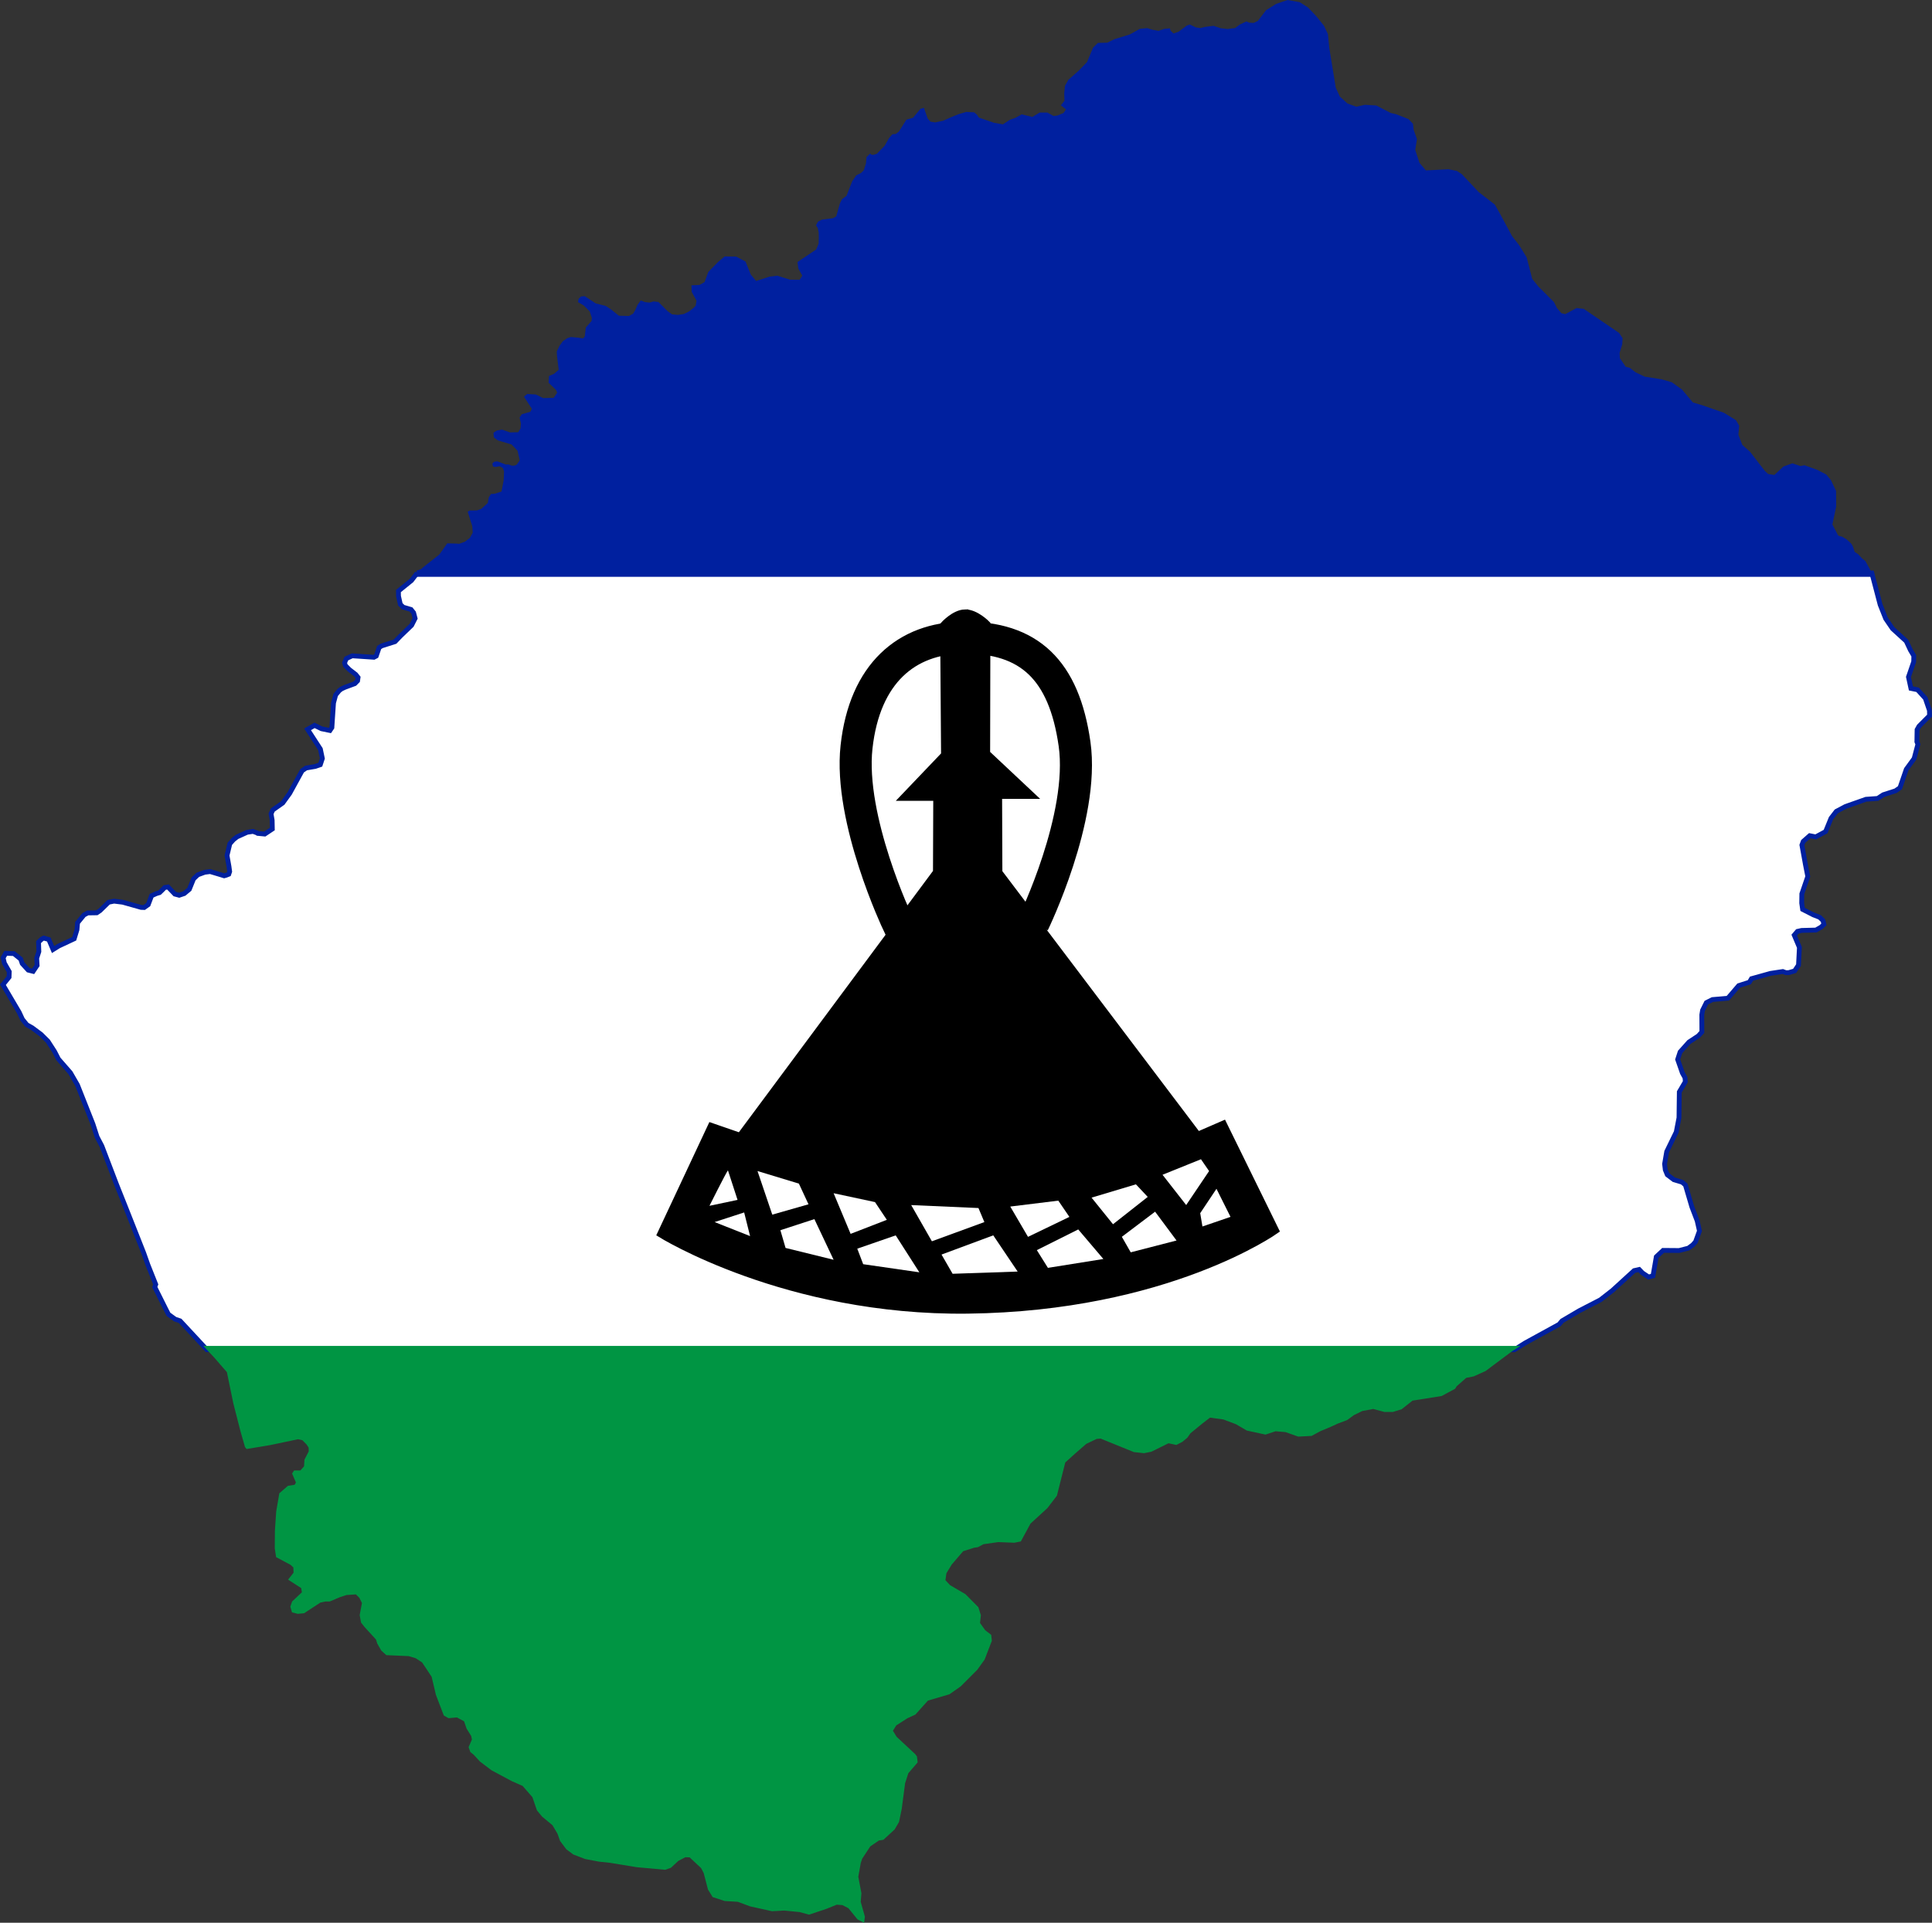
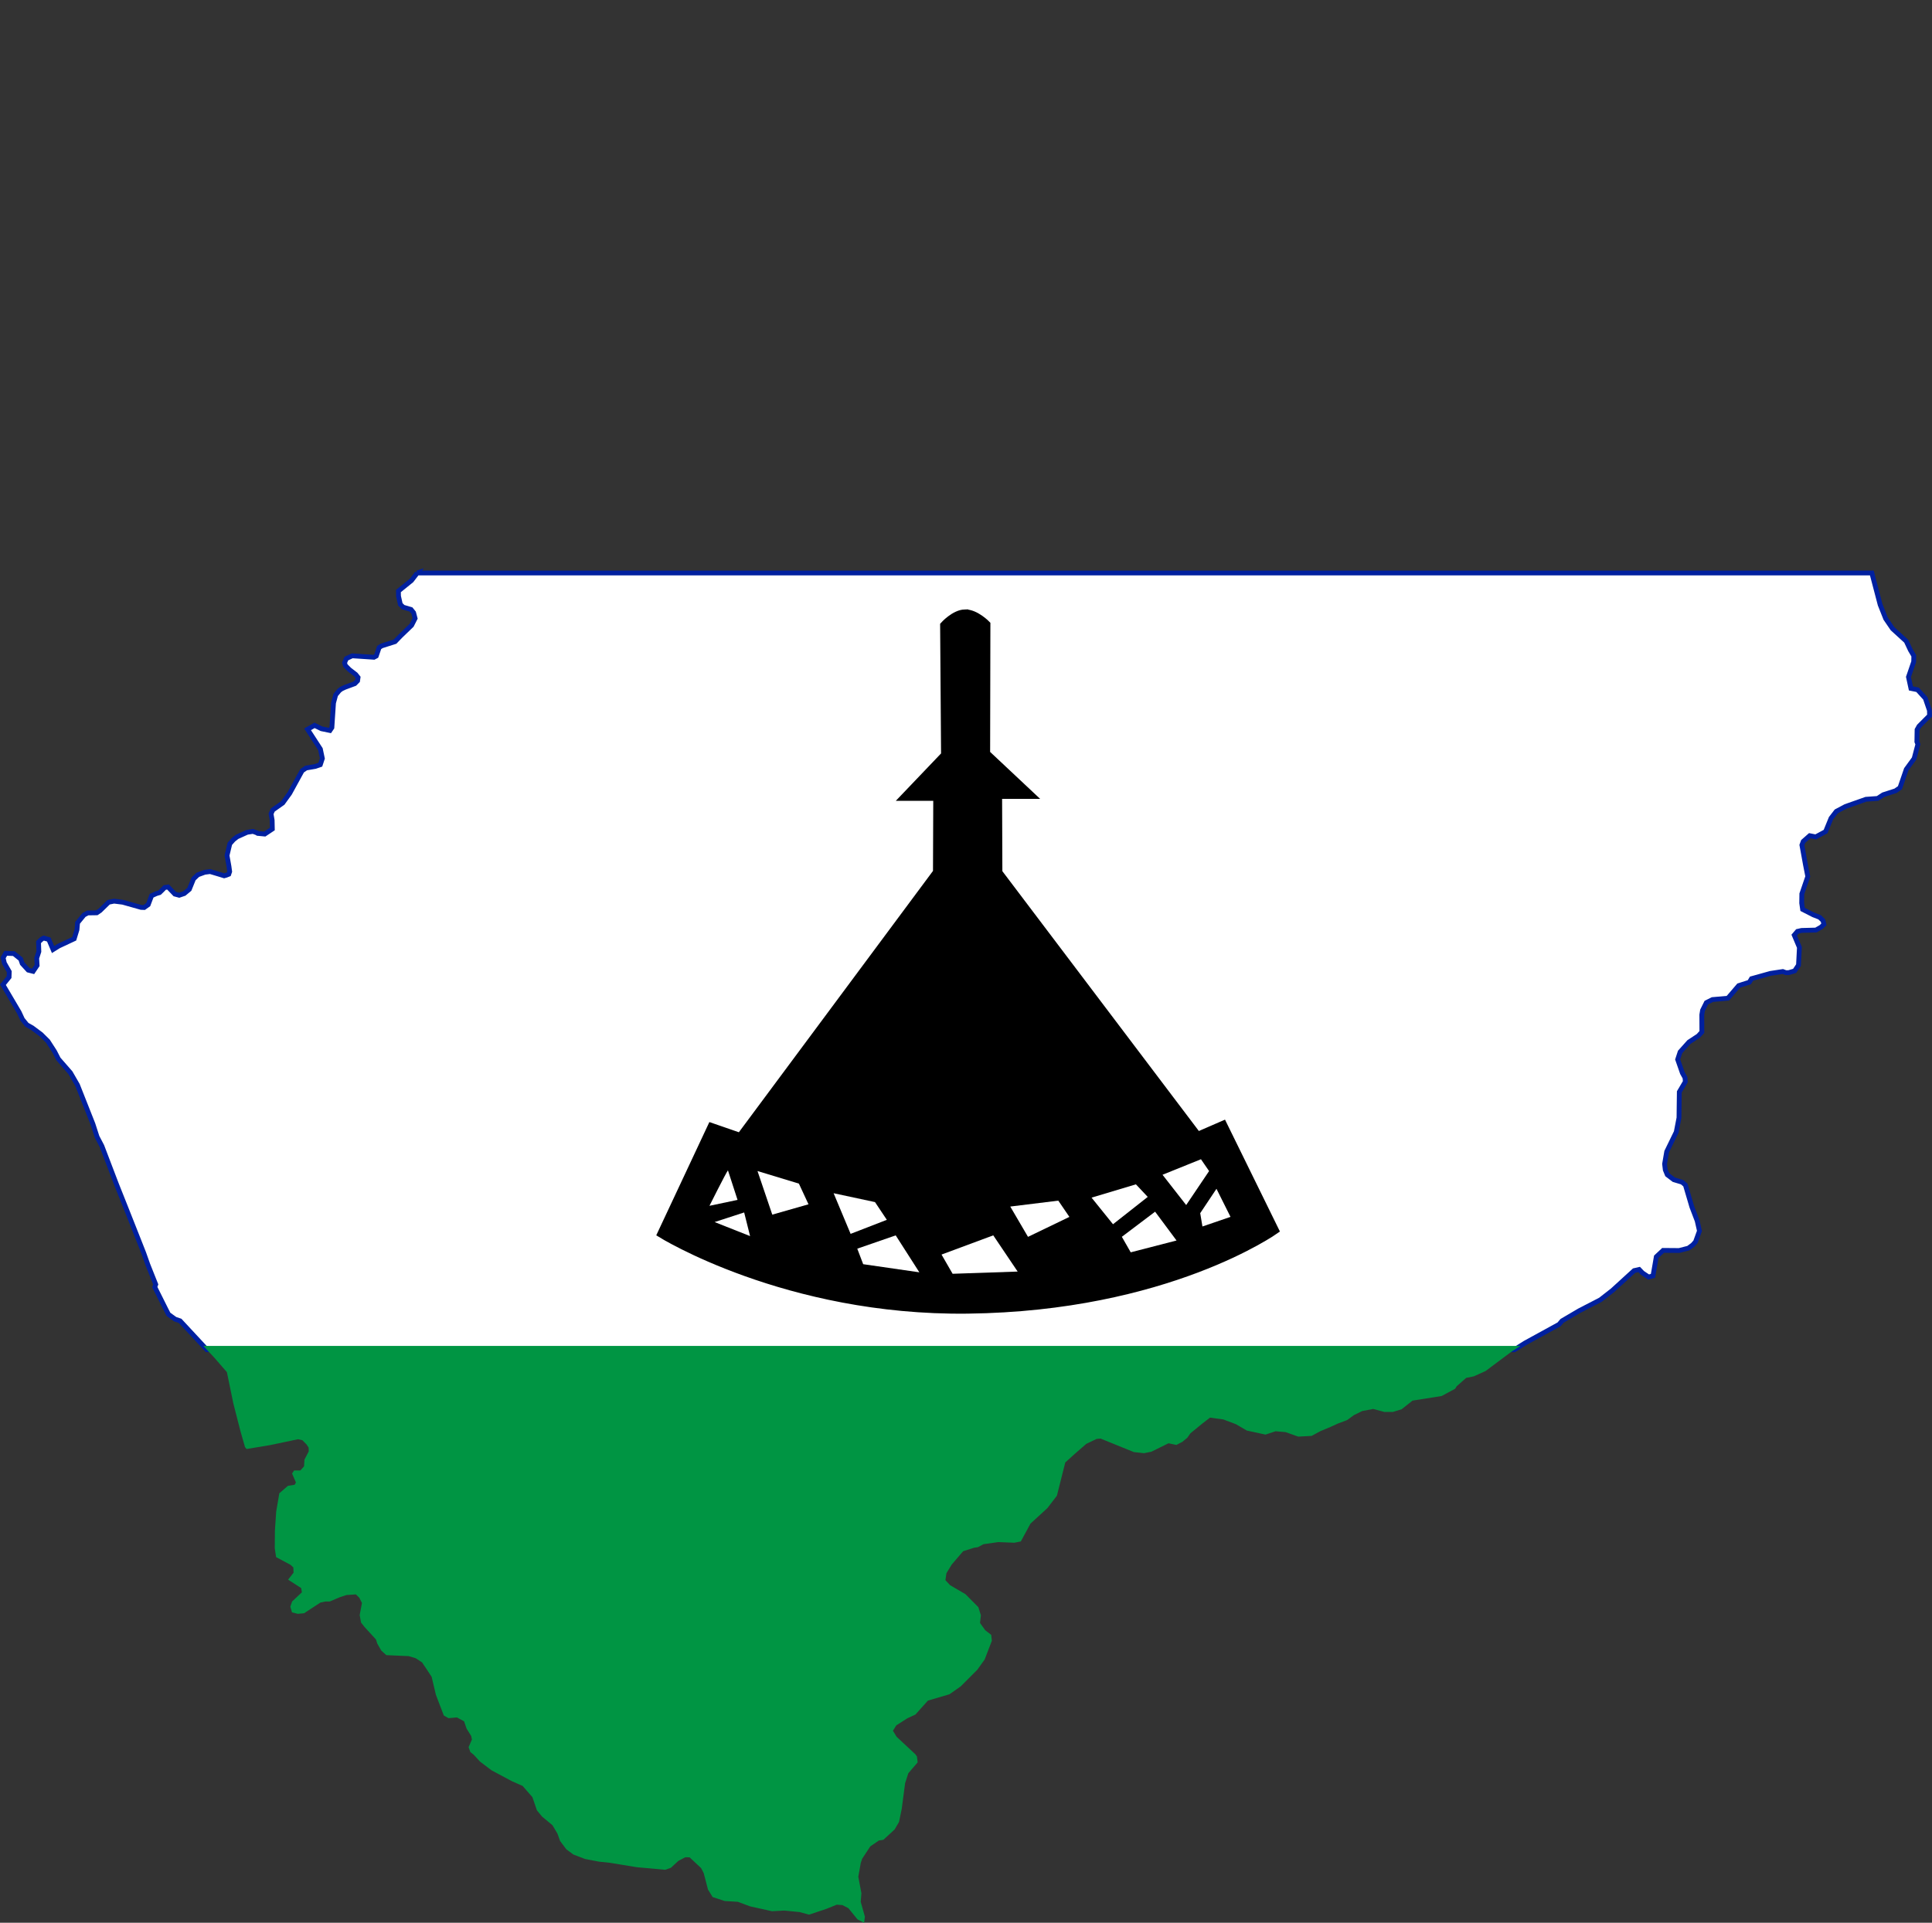
<svg xmlns="http://www.w3.org/2000/svg" xmlns:ns1="http://www.inkscape.org/namespaces/inkscape" xmlns:ns2="http://sodipodi.sourceforge.net/DTD/sodipodi-0.dtd" width="1004.565" height="1000" viewBox="0 0 502.283 500" id="svg2" version="1.1" ns1:version="0.91 r13725" ns2:docname="Flag_of_Lesotho.svg">
  <rect x="0" y="0" width="502.283" height="500" fill="#333333" stroke="none" />
  <defs id="defs46" />
  <ns2:namedview pagecolor="#ffffff" bordercolor="#666666" borderopacity="1" objecttolerance="10" gridtolerance="10" guidetolerance="10" ns1:pageopacity="0" ns1:pageshadow="2" ns1:window-width="1600" ns1:window-height="837" id="namedview44" showgrid="false" fit-margin-top="0" fit-margin-left="0" fit-margin-right="0" fit-margin-bottom="0" ns1:zoom="0.55" ns1:cx="736.17861" ns1:cy="470.99508" ns1:window-x="-8" ns1:window-y="-8" ns1:window-maximized="1" ns1:current-layer="svg2" />
  <path style="fill:#ffffff;stroke:#00209f;stroke-width:1.25;stroke-miterlimit:4;stroke-dasharray:none;stroke-opacity:1" d="m 108.476,149 -1.491,1.95 -2.736,2.214 -0.663,0.538 0.017,1.309 0.476,2.148 0.737,0.729 2.034,0.599 0.68,0.841 0.391,1.485 -0.906,1.788 -2.879,2.772 -1.433,1.486 -3.467,1.104 -0.663,0.421 -0.696,2.051 -0.062,0.17 -0.601,0.316 -5.644,-0.375 -1.529,0.716 -0.459,1.091 0.204,0.716 1.048,1.064 1.638,1.257 0.617,0.774 -0.125,0.882 -0.725,0.735 -2.606,0.966 -0.872,0.414 -0.555,0.421 -0.936,1.131 -0.561,2.096 -0.426,6.407 -0.51,0.749 -2.191,-0.453 -1.803,-0.887 -1.817,1.038 3.336,5.139 0.51,2.439 -0.532,1.616 -1.309,0.453 -2.385,0.408 -1.048,0.723 -3.213,5.861 -1.818,2.511 -2.589,1.827 -0.442,0.985 0.283,1.663 0.046,2.293 -1.972,1.314 -1.836,-0.171 -0.261,-0.164 -0.963,-0.354 -1.513,0.229 -2.617,1.183 -0.935,0.737 -0.952,1.063 -0.73,3.05 0.51,2.852 0.176,1.328 -0.238,0.696 -0.652,0.257 -0.543,0.151 -1.395,-0.428 -0.391,-0.118 -1.852,-0.552 -1.411,0.177 -1.79,0.657 -1.116,1.064 -1.094,2.709 -1.325,1.104 -1.314,0.446 -1.128,-0.302 -1.773,-1.853 -0.872,0.138 -0.612,0.637 -0.719,0.696 -0.816,0.244 -1.257,0.559 -0.879,2.326 -1.043,0.742 -0.815,-0.032 -4.759,-1.341 -2.26,-0.282 -1.411,0.282 -2.227,2.168 -0.866,0.585 -2.329,0.033 -0.986,0.52 -1.665,2.03 -0.153,1.794 -0.726,2.373 -4.017,1.879 -1.479,0.92 -1.104,-2.608 -1.325,-0.375 -0.493,0.257 -0.851,0.788 0.08,2.465 -0.556,1.722 0.103,1.879 -1.037,1.545 -1.274,-0.322 -1.563,-1.708 -0.392,-1.163 -1.784,-1.427 -2.107,-0.079 -0.68,1.17 0.322,1.38 1.274,2.234 -0.051,1.42 -1.597,1.972 4.231,7.17 0.851,1.833 1.138,1.407 1.377,0.774 2.312,1.723 1.779,1.762 1.738,2.694 1.003,1.951 3.116,3.569 1.836,3.181 4.022,10.166 1.07,3.318 1.258,2.406 3.813,9.989 2.237,5.611 3.298,8.334 1.529,3.877 1.082,3.056 2.039,5.106 -0.249,0.697 2.889,5.783 0.205,0.4 0.459,0.901 1.739,1.261 1.285,0.434 6.985,7.516 339.905,0 2.794,-1.759 8.833,-4.843 0.775,-0.914 4.493,-2.642 0.697,-0.354 0.799,-0.421 3.982,-2.057 3.139,-2.451 5.625,-5.14 1.31,-0.295 0.85,0.886 1.598,1.078 1.145,-0.309 0.861,-4.962 1.768,-1.656 4.163,0.033 2.397,-0.611 1.155,-0.854 0.714,-0.802 1.02,-2.825 -0.595,-2.636 -1.388,-3.635 -1.672,-5.671 -0.85,-0.729 -2.158,-0.65 -1.7,-1.295 -0.52,-1.269 -0.182,-1.53 0.55,-3.208 2.481,-5.099 0.714,-3.708 0.033,-2.818 0.052,-3.904 1.563,-2.649 -0.085,-1.051 -0.68,-1.209 -1.229,-3.529 0.635,-1.951 2.311,-2.583 2.414,-1.584 0.936,-1.025 -0.018,-4.488 0.187,-1.144 1.003,-2.011 1.58,-0.789 4.012,-0.354 2.815,-3.279 2.765,-0.881 0.556,-0.92 4.946,-1.38 3.194,-0.48 0.748,0.283 0.748,0.013 1.58,-0.46 1.003,-1.512 0.238,-4.594 -1.343,-3.193 0.833,-0.979 1.082,-0.243 3.728,-0.099 1.36,-0.789 0.713,-0.695 -0.135,-0.547 -0.119,-0.453 -0.85,-0.827 -1.66,-0.645 -2.776,-1.419 -0.237,-1.644 0.034,-2.405 1.547,-4.509 -0.595,-3.022 -0.935,-5.152 0.34,-0.934 1.699,-1.498 1.563,0.31 2.556,-1.38 1.416,-3.471 1.371,-1.781 2.401,-1.275 5.31,-1.873 3.025,-0.216 1.467,-0.96 3.195,-1.031 1.15,-0.796 1.648,-4.797 2.039,-2.806 0.975,-3.701 -0.261,-0.657 0.052,-3.128 0.51,-0.914 2.735,-2.74 -0.033,-1.367 -1.071,-3.141 -2.011,-2.221 -1.728,-0.354 -0.641,-2.972 1.359,-3.969 0.029,-1.531 -0.884,-1.498 -1.094,-2.32 -3.546,-3.234 -1.784,-2.608 -1.444,-3.634 -2.162,-8.252 -378.167,0 z" id="rect6" ns1:connector-curvature="0" />
  <path style="fill:#009543" d="m 52.873,350 2.936,3.158 3.179,3.667 1.671,8.11 1.864,7.281 1.173,4.088 0.407,0.507 6.221,-1.032 7.161,-1.512 1.133,0.263 1.104,1.131 0.511,0.788 0.028,0.985 -1.11,2.143 -0.107,1.748 -0.958,1.064 -1.626,0 -0.526,0.802 1.003,2.333 -0.341,0.592 -1.739,0.271 -2.237,1.938 -0.815,4.732 -0.335,4.968 -0.039,4.594 0.345,2.307 3.734,1.991 0.747,0.684 0.062,1.367 -1.422,1.813 3.399,2.195 0.187,1.097 -1.784,1.677 -0.748,0.696 -0.476,1.354 0.437,1.498 1.507,0.375 1.643,-0.157 4.215,-2.76 1.258,-0.283 1.201,-0.014 2.657,-1.123 1.683,-0.552 2.447,-0.165 0.906,0.895 0.669,1.34 -0.59,3.154 0.357,1.933 0.918,1.169 2.957,3.228 0.34,1.058 1.037,1.828 1.325,1.195 5.812,0.25 1.825,0.552 1.659,1.091 1.938,2.918 0.544,0.828 1.105,4.679 2.057,5.376 1.225,0.697 2.181,-0.197 1.864,1.012 0.646,1.899 1.189,1.893 0.204,0.927 -0.866,1.998 0.459,1.275 0.85,0.683 1.638,1.781 2.991,2.268 5.263,2.819 2.855,1.269 2.532,2.91 1.173,3.425 1.325,1.616 2.72,2.255 1.309,2.215 0.663,1.879 1.632,2.169 1.818,1.354 3.076,1.176 3.638,0.69 2.77,0.289 3.535,0.578 3.468,0.572 7.394,0.67 1.479,-0.513 1.954,-1.807 1.819,-0.946 1.105,0.032 2.985,2.8 0.668,1.282 1.122,4.298 1.207,1.951 3.127,1.019 3.417,0.211 3.195,1.183 5.688,1.263 3.218,-0.172 3.966,0.395 2.441,0.671 4.402,-1.46 2.81,-1.13 1.474,0.104 1.552,0.803 2.375,2.917 1.716,0.868 0.204,-1.577 -1.088,-3.864 0.182,-2.234 -0.811,-4.285 0.646,-3.588 0.356,-1.092 2.107,-3.206 2.227,-1.532 1.189,-0.19 2.924,-2.693 1.139,-1.945 0.697,-3.372 0.883,-6.696 0.834,-2.603 2.43,-2.826 -0.188,-1.537 -0.407,-0.566 -4.883,-4.561 -0.947,-1.558 0.867,-1.4 2.872,-1.833 2.103,-0.979 3.252,-3.628 5.592,-1.643 2.94,-2.064 4.299,-4.305 1.922,-2.681 1.869,-4.87 -0.171,-1.537 -1.546,-1.196 -1.359,-1.894 0.221,-2.017 -0.657,-2.091 -3.337,-3.371 -4.012,-2.353 -1.206,-1.294 0.255,-1.808 1.376,-2.254 2.976,-3.471 2.838,-0.907 0.985,-0.138 1.439,-0.775 3.864,-0.552 4.18,0.164 1.688,-0.335 2.51,-4.634 4.402,-4.041 2.465,-3.214 2.175,-8.642 1.666,-1.511 0.85,-0.77 2.941,-2.557 2.685,-1.288 1.036,-0.093 8.651,3.51 2.651,0.29 1.903,-0.382 4.454,-2.195 2.051,0.435 1.586,-0.829 1.274,-1.064 0.787,-1.13 3.156,-2.59 1.938,-1.491 3.462,0.473 3.269,1.229 2.839,1.657 4.86,1.052 2.618,-0.868 2.605,0.224 3.286,1.169 3.473,-0.184 2.312,-1.248 2.618,-1.091 1.92,-0.881 2.362,-0.881 1.819,-1.321 2.141,-1.045 2.833,-0.538 2.912,0.775 2.221,0 2.288,-0.71 2.816,-2.235 7.563,-1.194 3.518,-1.894 0.391,-0.645 2.481,-2.182 1.972,-0.394 3.11,-1.413 1.547,-1.164 5.349,-3.995 2.137,-1.345 -342.424,0 z" id="rect4" ns1:connector-curvature="0" />
  <g id="g10" transform="matrix(1.667,0,0,1.667,-123.795,0)" style="fill:#ffffff">
    <path d="m 224.76,95.569 c -1.71,0.037 -3.378,1.931 -3.378,1.931 l 0.147,20.233 -6.388,6.692 5.171,0 -0.044,11.603 -30.591,41.193 -4.522,-1.563 -7.904,16.861 c 0,0 19.55,12.242 47.925,11.907 31.144,-0.37 48.064,-12.471 48.064,-12.471 l -8.168,-16.644 -4,1.739 -30.983,-40.979 -0.044,-11.949 5.171,0 -7.038,-6.609 0.042,-20.159 c 0,0 -1.751,-1.82 -3.461,-1.784 z" id="path12" ns1:connector-curvature="0" style="fill:#000000;stroke:#000000" />
-     <path d="m 235.43,144.01 -21.153,0 c 0,0 -7.678,-16.176 -6.433,-27.485 1.267,-11.515 7.848,-16.963 16.598,-17.059 10.345,-0.115 15.767,5.069 17.405,16.598 1.623,11.424 -6.417,27.947 -6.417,27.947 z" id="path14" ns1:connector-curvature="0" style="fill:none;stroke:#000000;stroke-width:5" />
    <path d="m 187.79,182.57 c -0.346,0.461 -2.882,5.533 -2.882,5.533 l 4.38,-0.922 -1.498,-4.611 z" id="path16" ns1:connector-curvature="0" />
    <path d="m 190.32,189.14 -4.611,1.498 5.533,2.19 -0.922,-3.688 z" id="path18" ns1:connector-curvature="0" />
    <path d="m 192.4,182.68 2.305,6.801 5.648,-1.614 -1.498,-3.227 L 192.4,182.68 Z" id="path20" ns1:connector-curvature="0" />
-     <path d="m 195.97,191.91 0.807,2.766 7.492,1.844 -2.997,-6.34 -5.302,1.729 z" id="path22" ns1:connector-curvature="0" />
    <path d="m 204.27,186.14 2.651,6.34 5.648,-2.19 -1.844,-2.766 -6.455,-1.383 z" id="path24" ns1:connector-curvature="0" />
    <path d="m 207.96,194.79 0.922,2.421 8.76,1.268 -3.688,-5.763 -5.994,2.075 z" id="path26" ns1:connector-curvature="0" />
-     <path d="m 216.37,187.99 3.227,5.648 8.184,-2.997 -0.922,-2.19 -10.489,-0.461 z" id="path28" ns1:connector-curvature="0" />
    <path d="m 221.1,195.71 1.729,2.997 10.143,-0.346 -3.804,-5.648 -8.068,2.997 z" id="path30" ns1:connector-curvature="0" />
    <path d="m 231.82,188.22 2.766,4.726 6.455,-3.112 -1.729,-2.536 -7.492,0.922 z" id="path32" ns1:connector-curvature="0" />
-     <path d="m 242.42,191.79 -6.455,3.227 1.729,2.766 8.645,-1.383 -3.919,-4.611 z" id="path34" ns1:connector-curvature="0" />
    <path d="m 244.5,186.83 3.343,4.149 5.417,-4.265 -1.844,-1.96 -6.916,2.075 z" id="path36" ns1:connector-curvature="0" />
    <path d="m 254.41,189.02 -5.187,3.919 1.383,2.421 7.146,-1.844 -3.343,-4.495 z" id="path38" ns1:connector-curvature="0" />
    <path d="m 261.56,180.84 1.268,1.844 -3.573,5.302 -3.688,-4.726 5.994,-2.421 z" id="path40" ns1:connector-curvature="0" />
    <path d="m 263.98,185.45 2.19,4.38 -4.38,1.498 -0.346,-2.075 2.536,-3.804 z" id="path42" ns1:connector-curvature="0" />
  </g>
-   <path style="fill:#00209f" d="m 334.733,0 -2.964,1.013 -2.611,1.637 -2.147,2.792 -1.082,0.52 -1.122,-0.059 -0.775,-0.335 -1.734,0.828 -1.195,0.906 -0.476,0.046 -1.445,0.197 -1.817,-0.204 -1.87,-0.631 -2.192,0.283 -1.281,0.309 -1.178,-0.19 -1.484,-0.736 -0.799,0.257 -2.125,1.597 -1.342,0.473 -0.731,-0.669 -0.203,-0.658 -1.496,0.132 -1.462,0.513 -1.648,-0.303 -1.275,-0.407 -1.926,0.184 -2.646,1.473 -4.04,1.235 -1.772,0.894 -2.465,0.065 -1.258,1.229 -1.563,3.747 -2.176,2.254 -2.674,2.359 -0.884,1.57 -0.198,1.959 0.068,1.912 -0.935,1.189 1.325,1.064 -0.629,0.939 -1.563,0.65 -1.02,0.139 -1.631,-0.913 -1.989,0 -1.903,1.149 -2.77,-0.677 -1.563,0.881 -1.57,0.565 -1.745,1.156 -2.294,-0.395 -3.978,-1.366 -0.492,-0.75 -0.737,-0.617 -2.033,-0.1 -1.938,0.56 -2.057,0.828 -1.994,0.895 -2.102,0.446 -1.225,-0.198 -0.679,-0.761 -0.052,-0.073 -0.963,-2.754 -0.907,0.25 -1.92,2.313 -1.733,0.506 -1.938,3.076 -0.815,0.637 -0.917,0.093 -0.867,1.025 -1.11,1.944 -2.028,2.09 -0.975,0.303 -0.578,-0.118 -0.152,-0.276 -0.986,0.959 -0.153,1.63 -0.561,1.802 -0.714,0.696 -1.241,0.617 -1.054,1.525 -1.479,3.792 -1.189,0.9 -0.51,1.031 -0.985,3.424 -0.816,0.473 -2.895,0.369 -1.031,0.525 -0.498,0.946 0.464,0.749 0.221,1.117 0.034,1.288 -0.051,1.637 -0.629,1.505 -4.861,3.259 0.222,1.703 1.02,1.833 -0.68,1.078 -2.516,-0.026 -3.297,-1.025 -1.989,0.224 -3.518,1.15 -1.395,-1.689 -1.359,-3.377 -2.43,-1.282 -2.992,-0.039 -1.705,1.425 -2.544,2.604 -0.985,2.654 -1.31,0.729 -2.096,0.1 0.057,1.695 1.241,2.267 -0.006,0.23 -0.193,1.091 -0.487,0.532 -1.2,0.953 -1.36,0.684 -1.563,0.236 -1.546,-0.145 -1.116,-0.802 -2.402,-2.406 -1.292,-0.144 -1.02,0.302 -1.179,-0.138 -1.116,-0.414 -0.832,1.131 -0.562,1.301 -0.561,0.974 -1.088,0.63 -2.634,-0.072 -2.045,-1.637 -1.372,-0.907 -2.617,-0.67 -2.844,-1.873 -0.98,0.079 -0.595,0.591 -0.187,0.868 1.479,0.861 1.58,1.577 0.544,1.656 -0.067,0.814 -1.496,1.709 -0.271,2.34 -0.442,0.486 -1.325,-0.197 -1.876,-0.158 -0.918,0.303 -1.149,0.789 -0.833,1.136 -0.731,1.505 0.034,0.999 0.459,3.785 -1.212,1.052 -1.304,0.565 -0.118,1.749 1.938,1.865 0.3,0.724 -0.906,1.34 -2.742,0.066 -1.903,-0.934 -2.243,-0.131 -0.833,0.695 2.057,3.182 -0.408,0.749 -2.227,0.645 -0.561,0.855 0.34,1.551 -0.103,1.308 -0.623,0.966 -2.147,0.039 -2.022,-0.729 -1.342,0.237 -0.884,0.571 0.073,1.203 1.048,0.795 3.569,1.059 1.563,1.636 0.561,2.484 -0.781,1.124 -0.216,0.111 -0.328,0.118 -0.322,0.046 -0.307,-0.006 -0.221,-0.033 -0.731,-0.283 -0.696,0.026 -2.232,-0.827 -0.811,0.092 -0.492,0.479 0.192,0.769 0.59,0.118 1.139,-0.184 0.844,0.46 0.294,0.881 -0.056,1.38 -0.057,1.025 -0.55,2.825 -1.733,0.565 -1.021,0.08 -0.561,0.913 -0.255,1.419 -1.699,1.538 -1.14,0.4 -1.835,0.014 -0.544,0.315 1.19,3.759 0.118,1.695 -0.73,1.348 -1.31,1.005 -1.523,0.553 -0.481,-0.06 -2.578,-0.072 -2.062,2.905 -4.282,3.378 -1.377,1.327 -0.837,1.095 379.193,0 -0.276,-1.056 -1.666,-3.036 -0.85,-0.67 -1.054,-1.131 -0.9,-0.604 -0.233,-0.749 -0.243,-0.696 -0.34,-0.604 -0.425,-0.434 -0.901,-0.802 -1.121,-0.657 -0.799,-0.197 -0.272,-0.204 -1.444,-2.768 0.985,-4.685 -0.034,-4.055 -1.342,-2.812 -1.207,-1.445 -2.294,-1.19 -3.354,-1.216 -1.082,0.197 -2.079,-0.696 -2.323,0.827 -2.356,2.196 -1.603,-0.244 -0.9,-0.835 -3.824,-4.955 -2.006,-1.78 -1.025,-2.648 0.21,-2.353 -0.834,-1.433 -3.138,-1.926 -5.699,-1.979 -2.363,-0.703 -2.82,-3.346 -2.652,-1.905 -2.719,-0.775 -4.334,-0.684 -2.397,-1.143 -1.529,-1.184 -1.015,-0.236 -1.507,-2.234 -0.079,-1.367 0.68,-2.229 0.102,-1.584 -0.9,-1.379 -9.195,-6.27 -1.881,-0.211 -2.929,1.577 -1.014,-0.236 -1.145,-1.341 -0.782,-1.552 -2.566,-2.569 -1.423,-1.399 -1.67,-2.063 -1.445,-5.612 -1.961,-3.168 -1.829,-2.339 -3.195,-5.929 -1.291,-2.273 -4.216,-3.272 -4.351,-4.641 -1.054,-0.683 -0.256,-0.165 -2.192,-0.433 -5.847,0.309 -1.665,-1.959 -1.105,-3.364 0.442,-2.833 -0.867,-2.438 -0.17,-1.537 -1.155,-1.223 -1.06,-0.421 -2.188,-0.854 -1.376,-0.31 -3.757,-1.952 -2.939,-0.177 -2.261,0.493 -2.277,-0.829 -1.989,-1.793 -1.071,-2.326 -1.688,-10.391 -0.351,-3.562 -1.021,-2.156 -2.085,-2.576 -2.079,-2.182 -2.158,-1.367 L 334.733,0 Z" id="rect4176" ns1:connector-curvature="0" />
</svg>